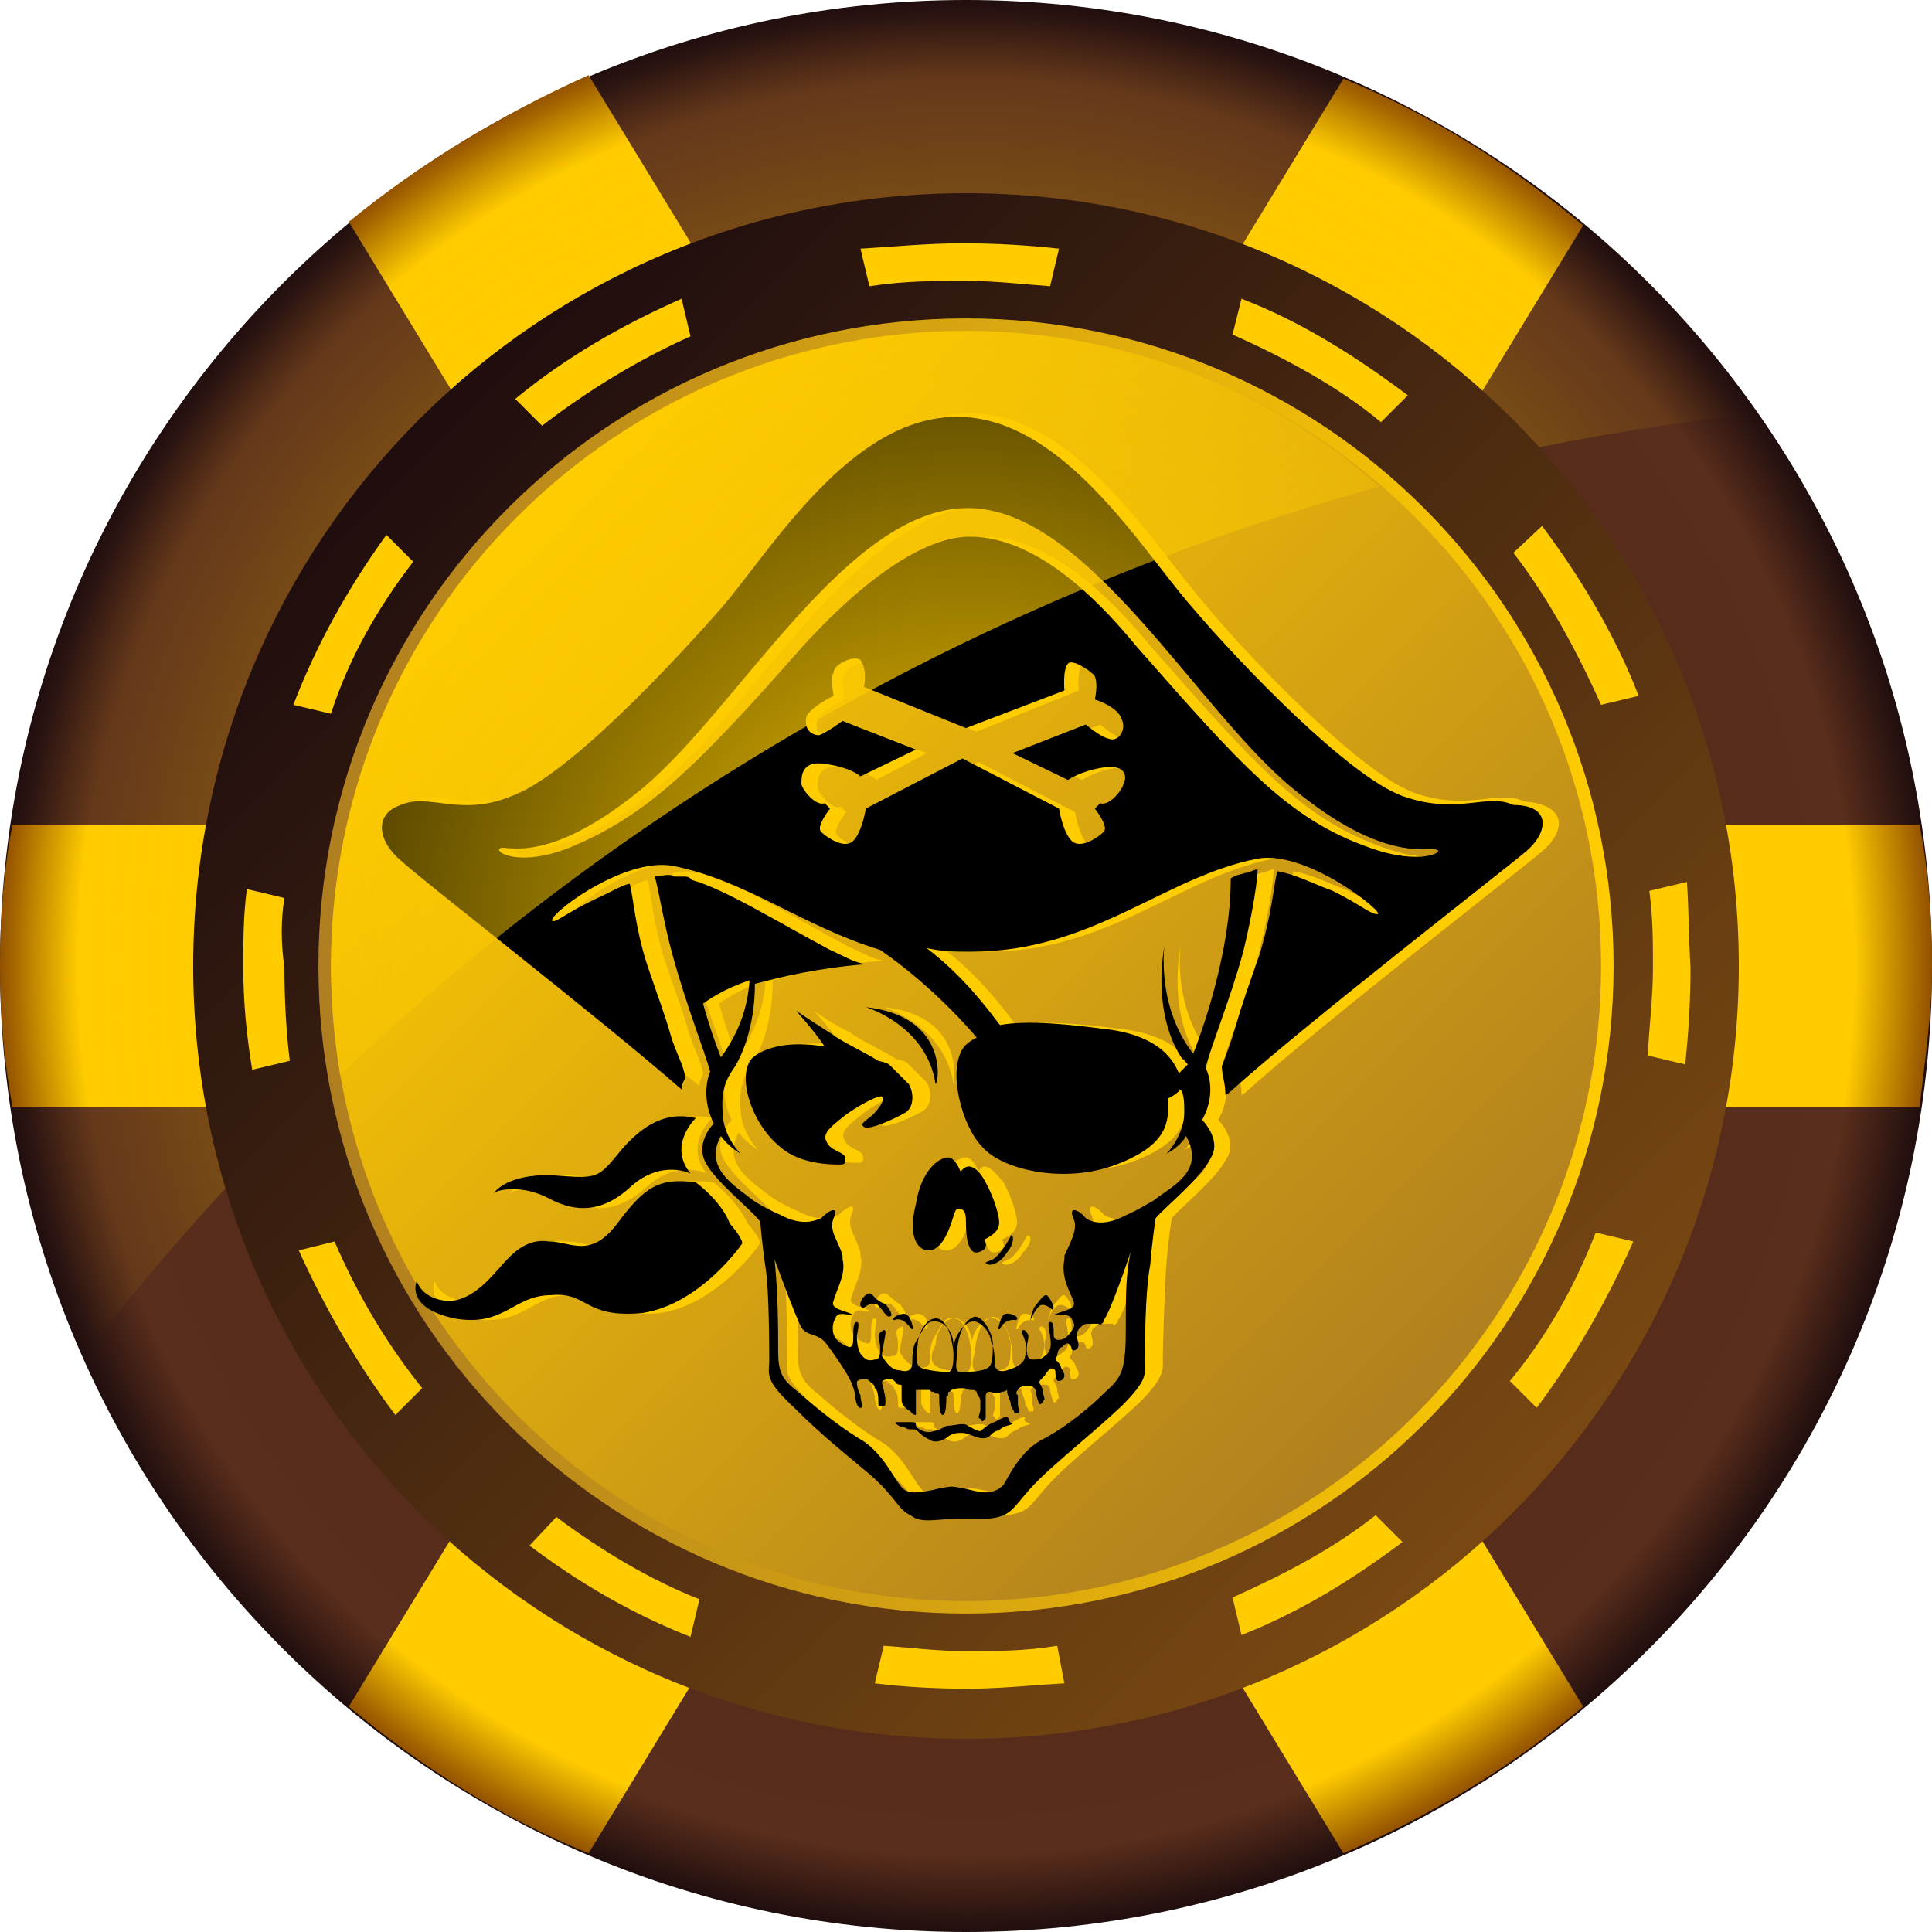
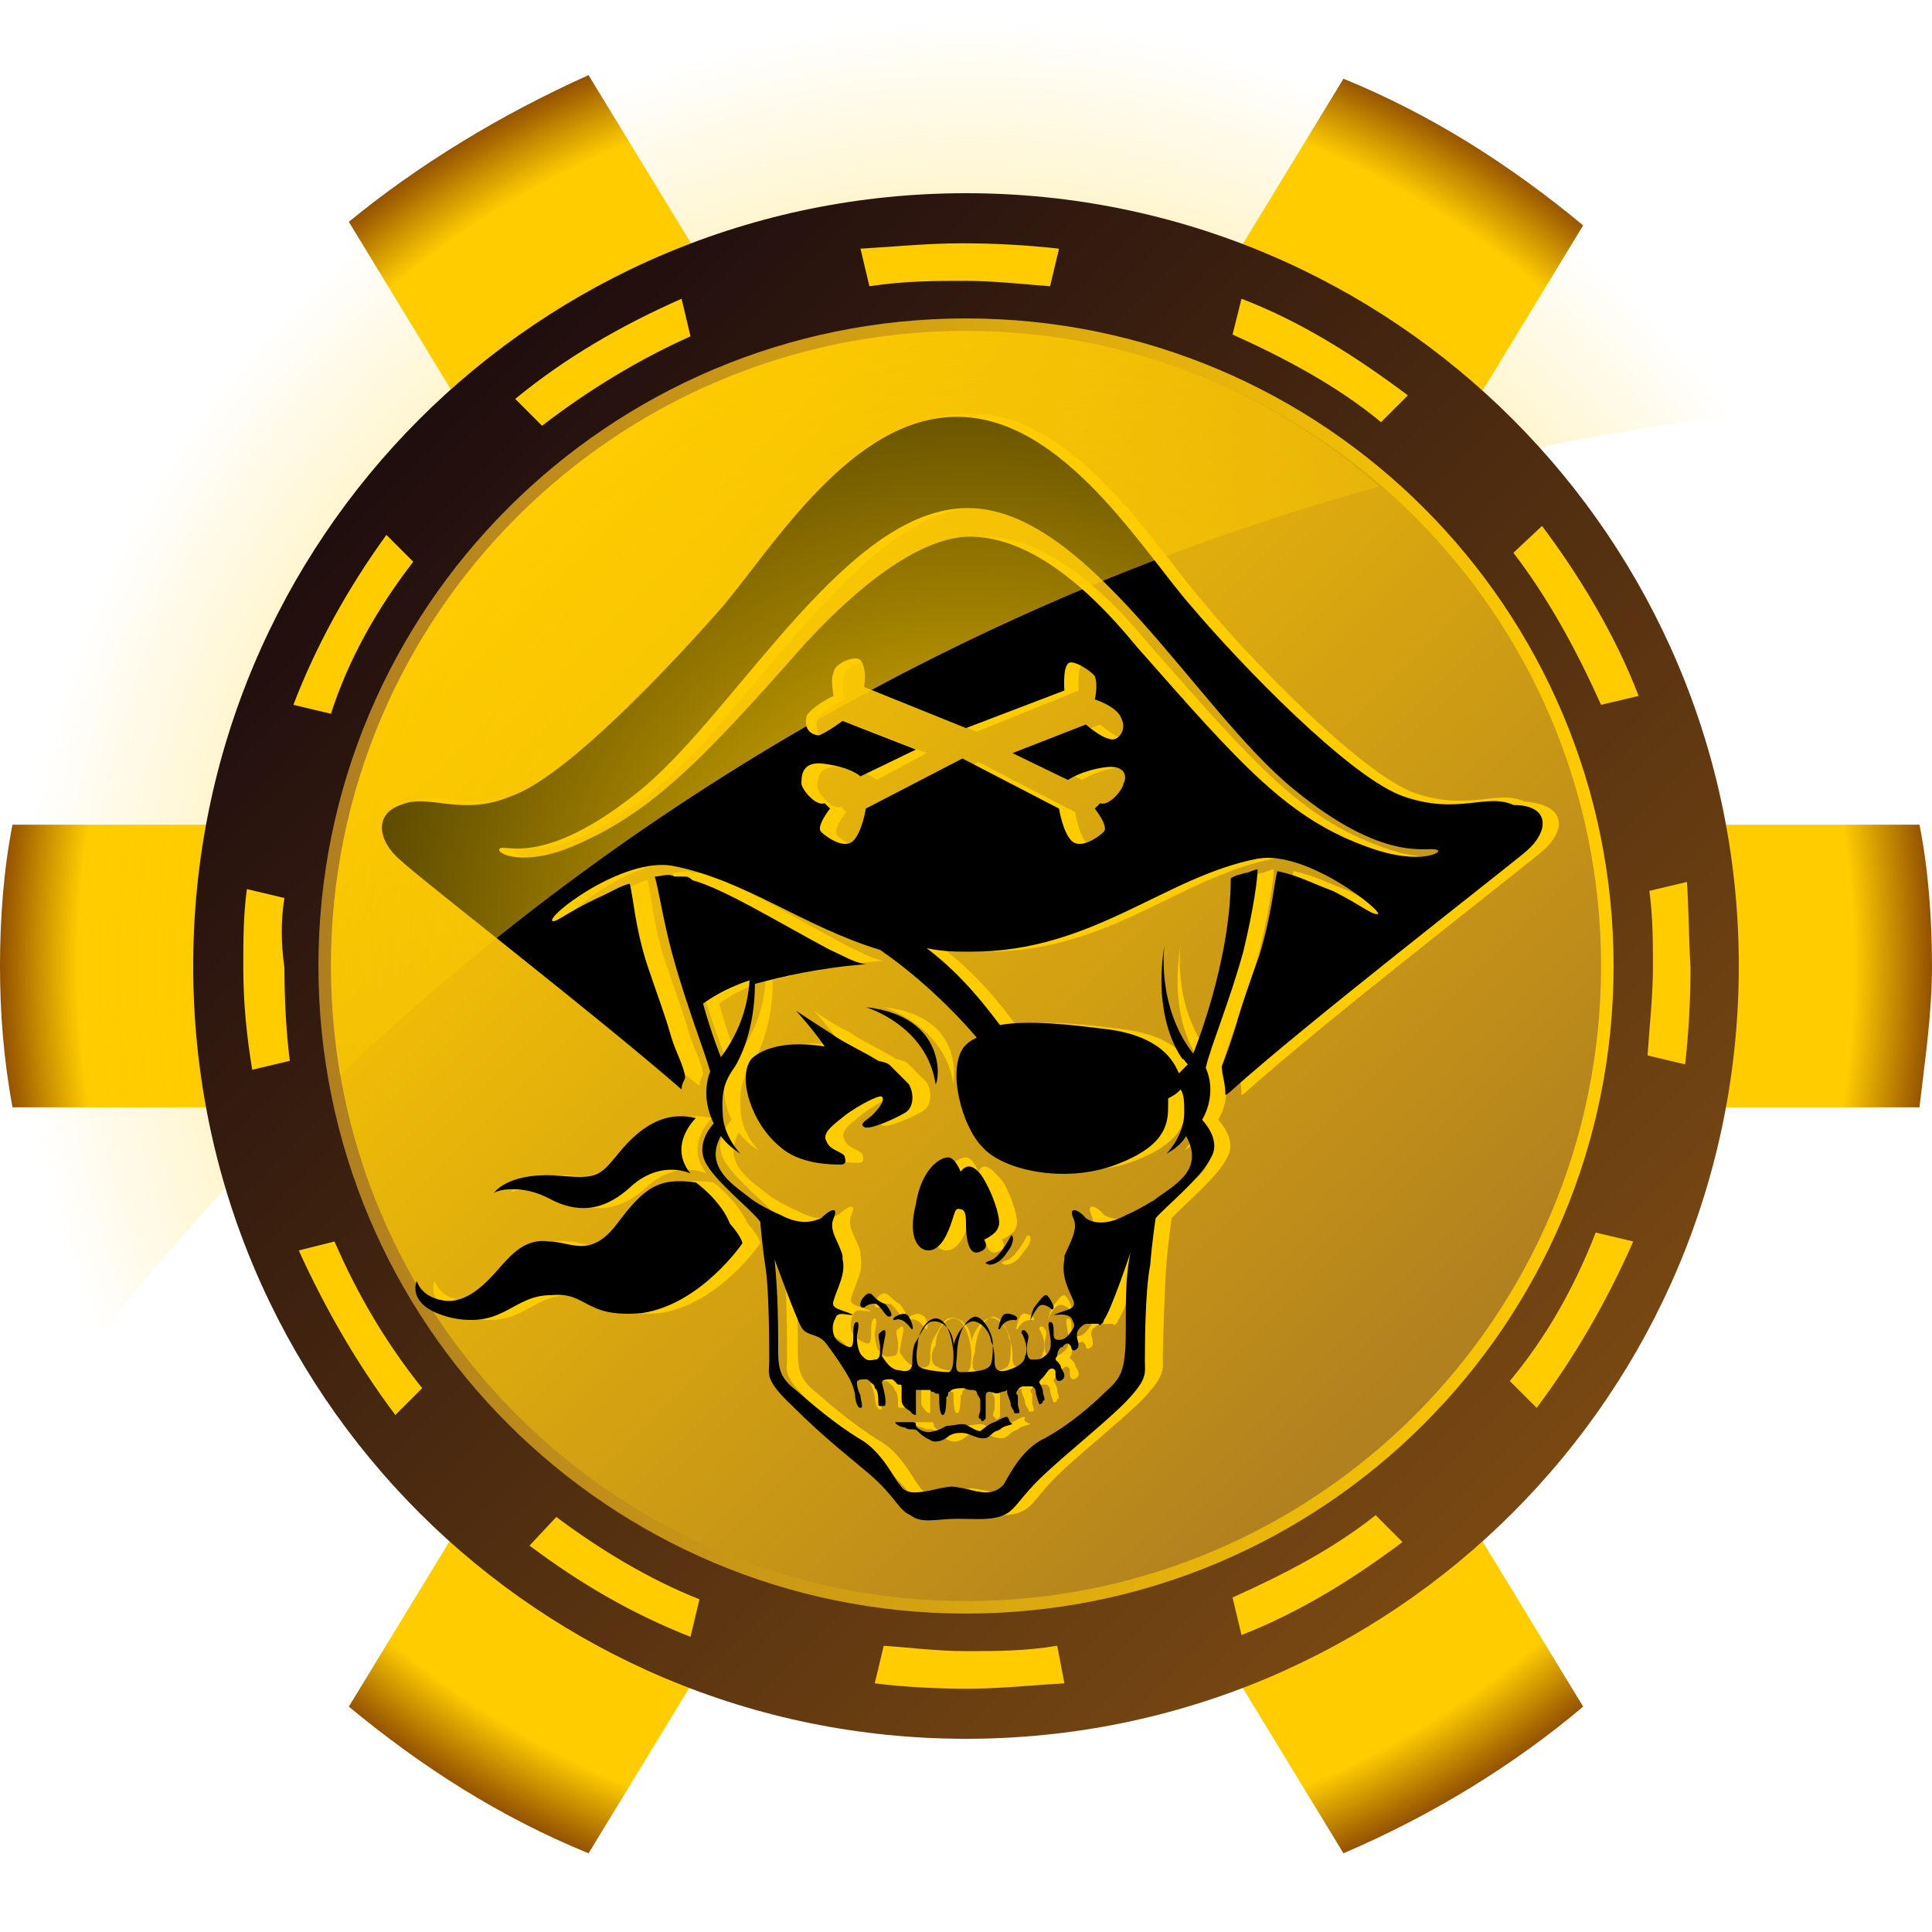
<svg xmlns="http://www.w3.org/2000/svg" version="1.1" id="Layer_1" x="0px" y="0px" viewBox="0 0 108 108" style="enable-background:new 0 0 108 108;" xml:space="preserve">
  <style type="text/css">
	.st0{fill:url(#SVGID_1_);}
	.st1{fill:url(#SVGID_00000163785819155105328810000010542063548463883919_);}
	.st2{fill:url(#SVGID_00000119104183907113813070000014476205931005797266_);}
	.st3{fill:none;}
	.st4{fill:url(#SVGID_00000040576095198532795690000006003497307482292616_);}
	.st5{fill:url(#SVGID_00000047035775774460975730000007144280296343035572_);}
	.st6{fill:url(#SVGID_00000064335411242520345590000007548686208372982913_);}
	.st7{fill:#FFCC00;}
	.st8{fill:url(#SVGID_00000113346004827263351700000002992657397027814548_);}
	.st9{fill:url(#SVGID_00000064342608860105144600000007946977358396226726_);}
</style>
  <g>
    <radialGradient id="SVGID_1_" cx="54" cy="56" r="54" gradientTransform="matrix(1 0 0 -1 0 110)" gradientUnits="userSpaceOnUse">
      <stop offset="0" style="stop-color:#472214" />
      <stop offset="0.92" style="stop-color:#5A2E1C" />
      <stop offset="1" style="stop-color:#200E0E" />
    </radialGradient>
-     <path class="st0" d="M108,54c0,29.8-24.2,54-54,54S0,83.8,0,54S24.2,0,54,0S108,24.2,108,54z" />
    <radialGradient id="SVGID_00000077318676180627468990000016407249705334279059_" cx="54" cy="56.082" r="53.94" gradientTransform="matrix(1 0 0 -1 0 110)" gradientUnits="userSpaceOnUse">
      <stop offset="0" style="stop-color:#FFCC00" />
      <stop offset="0.92" style="stop-color:#FFCC00" />
      <stop offset="1" style="stop-color:#945300" />
    </radialGradient>
    <path style="fill:url(#SVGID_00000077318676180627468990000016407249705334279059_);" d="M19.5,12.4l6.7,11   c3.9-3.6,8.5-6.4,13.4-8.2l-6.7-11C28,6.4,23.4,9.2,19.5,12.4z M0.7,46.1C0.2,48.6,0,51.4,0,54c0,2.6,0.2,5.2,0.7,7.9h12.9   c-0.5-2.6-0.8-5.2-0.8-7.9c0-2.6,0.3-5.4,0.8-7.9H0.7z M68.4,15.4c5.1,1.8,9.5,4.7,13.4,8.2l6.7-11C84.4,9.2,80,6.4,75.1,4.4   L68.4,15.4z M107.3,46.1H94.4c0.5,2.6,0.8,5.2,0.8,7.9s-0.3,5.4-0.8,7.9h12.9c0.3-2.6,0.7-5.2,0.7-7.9   C108,51.4,107.8,48.6,107.3,46.1z M19.5,95.4c4.1,3.4,8.5,6.2,13.4,8.2l6.7-11c-5.1-1.8-9.5-4.7-13.4-8.2L19.5,95.4z M68.4,92.6   l6.7,11c4.9-2.1,9.5-4.9,13.4-8.2l-6.7-11C77.9,88,73.3,90.8,68.4,92.6z" />
    <radialGradient id="SVGID_00000105425511975875597820000008396077325280886692_" cx="54.092" cy="55.979" r="53.076" gradientTransform="matrix(1 0 0 -1 0 110)" gradientUnits="userSpaceOnUse">
      <stop offset="0" style="stop-color:#FFCC00" />
      <stop offset="1" style="stop-color:#FFCC00;stop-opacity:0" />
    </radialGradient>
    <path style="fill:url(#SVGID_00000105425511975875597820000008396077325280886692_);" d="M98.2,23.1C88.5,9.2,72.3,0,54,0   C24.2,0,0,24.2,0,54c0,7.9,1.6,15.2,4.6,21.9C26.8,47.1,60.2,27.3,98.2,23.1z" />
    <path class="st3" d="M108,54c0,29.8-24.2,54-54,54S0,83.8,0,54S24.2,0,54,0S108,24.2,108,54z" />
    <g>
      <g>
        <linearGradient id="SVGID_00000018933032716480247700000007251715706500221856_" gradientUnits="userSpaceOnUse" x1="24.243" y1="85.757" x2="85.133" y2="24.867" gradientTransform="matrix(1 0 0 -1 0 110)">
          <stop offset="0" style="stop-color:#200E0E" />
          <stop offset="1" style="stop-color:#7A4912" />
        </linearGradient>
        <path style="fill:url(#SVGID_00000018933032716480247700000007251715706500221856_);" d="M54,10.8c-23.9,0-43.2,19.3-43.2,43.2     S30.1,97.2,54,97.2S97.2,77.9,97.2,54S77.9,10.8,54,10.8z" />
      </g>
    </g>
    <linearGradient id="SVGID_00000181046686468907656990000006223751777960296851_" gradientUnits="userSpaceOnUse" x1="17.836" y1="56" x2="90.038" y2="56" gradientTransform="matrix(1 0 0 -1 0 110)">
      <stop offset="0" style="stop-color:#AF7E20" />
      <stop offset="1" style="stop-color:#FFCC00" />
    </linearGradient>
    <path style="fill:url(#SVGID_00000181046686468907656990000006223751777960296851_);" d="M90.2,54C90.2,74,74,90.2,54,90.2   S17.8,74,17.8,54S34,17.8,54,17.8S90.2,34,90.2,54z" />
    <linearGradient id="SVGID_00000110446818706773270070000002508560413782790062_" gradientUnits="userSpaceOnUse" x1="28.882" y1="81.118" x2="79.918" y2="30.082" gradientTransform="matrix(1 0 0 -1 0 110)">
      <stop offset="0" style="stop-color:#FFCC00" />
      <stop offset="1" style="stop-color:#AF7E20" />
    </linearGradient>
    <path style="fill:url(#SVGID_00000110446818706773270070000002508560413782790062_);" d="M89.5,54c0,19.6-15.9,35.5-35.5,35.5   S18.5,73.6,18.5,54S34.4,18.5,54,18.5C73.6,18.5,89.5,34.4,89.5,54z" />
    <path class="st7" d="M39.8,62.5c0,0-1.6,1.5-0.3,3.1c0,0-1.6-0.8-3.3,0.7c-1.6,1.5-3.1,1.5-4.6,0.7c-1.5-0.8-2.9-0.5-3.1-0.3   c0,0,0.7-1.1,3.3-1c2.6,0.2,2.5,0.2,3.9-1.5C37.3,62.5,38.6,62.2,39.8,62.5z M39.9,66.1c-2.1-0.3-2.9,0.3-4.4,2.3   c-1.5,2-2.6,1-3.8,1c-1.3-0.2-2.1,0.7-2.8,1.5c-0.7,0.8-1.8,2-3.1,1.8c-1.3-0.2-1.5-1.1-1.5-1.1s-0.7,1.5,2.1,2.1   c2.8,0.5,3.3-1.3,5.4-1.3c2.1-0.2,1.8,1.3,5.1,1c3.3-0.5,5.6-3.9,5.6-3.9s0-0.3-0.7-1.1C41.2,67.1,39.9,66.1,39.9,66.1z M86.2,47.6   c-1.3,1.1-12.4,9.7-16.5,13.4c0,0-0.2,0.2-0.3,0.2c0-0.7-0.2-1.1-0.2-1.6c0.2-0.5,0.5-1.3,0.8-2.3c0.3-1.1,0.8-2.5,1.3-3.9   c0.7-2.3,0.8-3.9,1-4.7c1.1,0.2,2,0.7,3.1,1.1c1.6,0.8,2.1,1.3,2.5,1.3c0.5,0-3.9-3.6-6.7-3.1c-5.2,1-9.2,5.2-16,5.2   c-0.8,0-1.6,0-2.5-0.2c2.1,1.6,3.4,3.4,4.1,4.3c1.6-0.3,4.1,0,5.7,0.2c2.9,0.3,3.9,1.5,4.3,2.5c0.2-0.2,0.3-0.3,0.5-0.5   c-0.2-0.2-0.2-0.3-0.3-0.3c-0.5-0.7-1.6-2.8-1-6.4c0,0-0.5,3.4,1.6,6.1c0,0,2.1-5.1,2.1-9.8c0.3-0.2,0.5-0.2,0.8-0.3   c0.2,0,0.5-0.2,0.7-0.2c0,0.5-0.2,2.1-0.8,4.6c-0.8,2.9-1.8,5.2-2.1,6.5c0,0,0.7,1.3-0.2,2.9c0,0,1.1,1.1,0.5,2.1   c-0.5,1.1-2.6,2.8-3.1,3.4c0,0-0.2,1.3-0.3,2.6S65,75.3,65,75.9s0.2,1-1.3,2.5c-1.6,1.5-2.9,2.5-4.3,3.8s-1.6,2-2.3,2.3   c-0.7,0.3-1.5,0.2-2.6,0.2c-1.1,0-2,0.3-2.6-0.2c-0.7-0.3-0.8-1-2.3-2.3c-1.3-1.3-2.8-2.3-4.3-3.8c-1.6-1.5-1.3-1.8-1.3-2.5   s0-3.9-0.2-5.2c-0.2-1.3-0.3-2.6-0.3-2.6c-0.5-0.7-2.6-2.3-3.1-3.4c-0.5-1.1,0.5-2.1,0.5-2.1c-0.8-1.6-0.2-2.9-0.2-2.9   c-0.3-1.1-1.3-3.6-2.1-6.5c-0.5-1.8-0.8-3.8-1-4.4c0.3,0,0.8-0.2,1.1,0l0,0l0,0c0.2,0,0.2,0,0.3,0h0.2l0,0l0,0c0.2,0,0.3,0,0.5,0.2   c1.8,0.5,4.7,2.3,7.7,3.9c0.7,0.3,1.3,0.7,2,0.8c-2.6,0.2-4.7,0.7-6.2,1.1c0,2.5-0.8,4.1-1.1,4.6c-0.5,0.7-0.8,1.3-0.7,2.6   c0,1.3,1,2.3,1,2.3c-0.8-0.5-1.1-1-1.1-1c-1,1.8,0.8,2.8,1.8,3.6c0.3,0.2,0.8,0.5,1.5,0.8l0,0c1.3,0.7,2,0.3,2.3,0.2   c0.5-0.5,1-0.7,0.7,0s0.3,1.3,0.5,2.1c0,0,0,0,0,0.2c0.2,0.8-0.3,1.6-0.5,2.3c-0.2,0.5,0.5,0.5,1.1,0.8h-0.2   c-0.2,0-0.7-0.2-0.8,0.2c-0.2,0.3-0.2,0.8,0,1.1c0.2,0.3,0.7,0.5,0.8,0.5c0.2,0,0.2-0.3,0.2-0.7c0-0.3,0-0.7,0.2-0.7   c0.2,0,0,0.7,0,0.8s0,0.8,0.3,1.1c0.2,0.2,0.3,0.3,0.7,0.2c0.3,0,0.3-0.3,0.3-0.7c0-0.3-0.2-0.7,0-0.8c0.2-0.2,0.3-0.2,0.3,0   s-0.2,1-0.2,1.3c0.2,0.3,0.5,0.8,1,0.8c0.7,0.2,0.7-0.3,0.7-0.5c0-0.2,0-0.8,0.2-1.1c0.2-0.3,0.5-1,0.8-1.1   c0.7-0.2,1.3,0.5,1.3,1.3c0.2-0.8,0.8-1.5,1.3-1.3c0.5,0.2,0.8,0.8,0.8,1.1c0.2,0.3,0.2,1,0.2,1.1c0,0.2,0,0.7,0.7,0.5s1-0.5,1-0.8   c0.2-0.3,0-1-0.2-1.3c0-0.2,0.2-0.2,0.3,0c0.2,0.2,0,0.5,0,0.8c0,0.3,0,0.7,0.3,0.7s0.5,0,0.7-0.2c0.5-0.3,0.3-1,0.3-1.1   s-0.2-0.8,0-0.8c0.2,0,0.2,0.3,0.2,0.7c0,0.3,0.2,0.3,0.3,0.3c0.3,0,0.5-0.2,0.7-0.5c0.2-0.3,0.2-0.3,0-0.7   c-0.2-0.3-0.8-0.2-0.8-0.2c-0.2,0-0.2,0-0.2,0c0.7-0.3,1.3-0.3,1.1-0.8c-0.2-0.5-0.7-1.3-0.5-2.3c0,0,0,0,0-0.2   c0.3-0.7,0.8-1.5,0.5-2.1c-0.3-0.7,0.3-0.5,0.7,0c0.3,0.2,1,0.5,2.3-0.2l0,0c0.7-0.3,1.3-0.7,1.5-0.8c1-0.8,2.9-1.6,1.8-3.6   c0,0-0.2,0.5-1.1,1c0,0,1-1,1-2.3c0-0.5,0-1-0.2-1.3c-0.2,0.2-0.3,0.3-0.7,0.5c0,0.2,0,0.2,0,0.3c0,1,0,2.3-2.9,3.4   c-2.9,1.1-6.4,0.3-7.5-1c-1.1-1.1-2-4.3-1-5.6c0.2-0.2,0.3-0.3,0.7-0.5c-1.8-2.1-3.8-3.8-5.4-4.9c-4.3-1.3-7.5-3.9-11.6-4.7   c-2.8-0.5-7.2,2.9-6.7,3.1c0.3,0,0.8-0.5,2.5-1.3c0.7-0.3,1.3-0.7,1.8-0.8c0.2,0.7,0.3,2.5,1,4.6c0.5,1.5,1,2.8,1.3,3.9   c0.3,1,0.7,1.6,0.8,2.3c0,0.2-0.2,0.3-0.2,0.7C34,56.6,24.4,49.1,23.1,47.9s-1.5-2.6,0-3.1c1.6-0.7,3.3,0.7,6.2-0.5   c3.1-1.1,9-7.4,11.8-10.6c2.8-3.3,7.2-10.6,13.1-10.6s10.3,7.4,13.1,10.6C70,37,76.1,43.2,79,44.3c3.1,1.1,4.7-0.2,6.2,0.5   C87.7,45,87.5,46.5,86.2,47.6z M41.2,59.1c1.1-1.5,1.5-2.9,1.6-4.3c-1.5,0.5-2.3,1.1-2.6,1.3C40.7,57.9,41.2,59.1,41.2,59.1z    M54.7,76.7c0.3,0,1.3,0,1.6-0.3c0.2-0.2,0.2-0.8,0.2-1.3s-0.5-1.5-1-1.5c-0.8,0.2-1,1.6-1,2C54.3,76.1,54.3,76.7,54.7,76.7z    M52.4,76.4c0.2,0.2,1.3,0.3,1.6,0.3s0.3-0.7,0.3-1s-0.2-2-1-2c-0.5,0-1,0.8-1,1.5C52,75.6,52,76.3,52.4,76.4z M64,70   c0,0-1.1,3.3-1.5,3.8c0,0.2-0.2,0.2-0.2,0.3L62.2,74c0,0-0.3,0-0.5,0s-0.3,0-0.5,0.2C61,74.3,61,74.5,61,74.6s0.2,0.5,0,0.7   c0,0-0.2,0.2-0.3,0c0-0.2-0.2-0.3-0.2-0.3s-0.2,0-0.3,0.2c-0.2,0-0.3,0.3-0.3,0.5c-0.2,0.2,0,0.3,0,0.3s0.2,0.2,0.2,0.3   s0.2,0.3,0.2,0.5s-0.2,0.3-0.3,0.3c-0.2,0-0.2-0.3-0.2-0.5s-0.2-0.2-0.2-0.2c-0.2,0-0.3,0.3-0.5,0.5c-0.2,0.2-0.2,0.2-0.2,0.3   c0,0,0.2,0.3,0.2,0.5s0.2,0.5,0,0.5c0,0.2-0.2,0.2-0.2,0.2s-0.2-0.5-0.2-0.7c0-0.2-0.2-0.3-0.2-0.3c-0.2,0-0.3,0-0.5,0   c-0.2,0-0.3,0.2-0.3,0.2c-0.2,0.2,0,0.3,0,0.3s0,0.3,0,0.5c0,0.2,0.2,0.5,0,0.5c-0.2,0-0.2,0-0.2,0c0-0.2-0.2-0.3-0.2-0.5   c0-0.2-0.2-0.5-0.2-0.7c0-0.2,0,0-0.3,0c-0.3,0.2-0.5,0-0.7,0c-0.2,0-0.2,0.2-0.2,0.3c0,0.2,0,0.5,0,0.7c0,0.2,0,0.3,0,0.5   c-0.2,0.2-0.2,0.2-0.3,0c-0.2,0,0-0.3,0-0.5c0,0,0-0.3,0-0.5c0-0.2-0.2-0.3-0.2-0.5c-0.2-0.2-0.3,0-0.7-0.2c-0.3,0-0.7,0-0.8,0.2   c-0.2,0,0,0.2-0.2,0.3c0,0.2,0,1-0.2,1c-0.2,0-0.2-0.8-0.2-1s0-0.2-0.2-0.2c-0.2-0.2-0.2,0-0.3-0.2c-0.2,0-0.8,0-0.8,0s0,0.5,0,0.7   c0,0.2,0,0.5,0,0.7c0,0-0.2,0-0.3-0.2c-0.2-0.2-0.2-0.3-0.2-0.5s0-0.5,0-0.7c0-0.2-0.2,0-0.3-0.2c-0.2-0.2-0.2-0.2-0.3-0.2   c-0.2,0-0.5,0-0.5,0.2c0,0,0.2,0.7,0.2,1s0,0.3-0.2,0.3c-0.2,0-0.2,0-0.2-0.2s0-0.7-0.2-0.8c0-0.2-0.2-0.3-0.2-0.3   c-0.2-0.2-0.2-0.2-0.3-0.2c-0.2,0-0.5,0-0.5,0.2c0,0,0,0.3,0.2,0.7c0,0.3,0.2,0.7,0,0.7c-0.2,0-0.3-0.5-0.3-0.7   c0-0.2-0.2-0.7-0.2-0.7c-0.2-0.5-1.1-1.8-1.5-2.3c-0.5-0.5-1-0.3-1.3-0.8c-0.3-0.5-1.5-3.8-1.5-3.8c0.2,2,0.2,3.9,0.2,5.1   c0,1.1,0.2,1.6,1.1,2.3c0.8,0.7,2.1,1.8,3.4,2.6c1.3,0.7,2,2.3,2.3,2.6c0.3,0.5,0.8,0.5,1.8,0.3c0.8-0.2,1.1-0.2,1.1-0.2   s0.3,0,1.1,0.2c0.8,0.2,1.3,0.2,1.8-0.3c0.3-0.5,1-2,2.3-2.6c1.3-0.7,2.6-1.8,3.4-2.6c0.8-0.7,1-1.1,1.1-2.3C64,74,63.8,71.8,64,70   z M62.5,42.9c-1.3,0.2-2,0.7-2,0.7l-3.1-1.5l4.1-1.6c0,0,0.8,0.7,1.3,0.8c0.5,0.2,1-0.5,0.7-1.1c-0.2-0.7-1.5-1.1-1.5-1.1   s0.2-0.8,0-1.3c-0.2-0.3-1.3-1-1.5-0.7c-0.3,0.3-0.2,1.5-0.2,1.5l-5.7,2.3l-5.7-2.3c0,0,0.2-1-0.2-1.5c-0.3-0.3-1.5,0.2-1.5,0.7   c-0.2,0.3,0,1.3,0,1.3s-1.1,0.5-1.5,1.1c-0.2,0.7,0.2,1.1,0.7,1.1c0.5-0.2,1.3-0.8,1.3-0.8l4.1,1.6l-2.8,1.5c0,0-0.5-0.5-2-0.7   c-1.3-0.2-1.3,0.7-1.3,1.1c0,0.3,0.8,1.3,1.3,1.1l0.3,0.3c0,0-0.8,1-0.5,1.3c0.3,0.3,1.3,1,1.8,0.5s0.7-1.8,0.7-1.8l5.4-2.8   l5.4,2.8c0,0,0.2,1.3,0.7,1.8c0.5,0.5,1.5-0.2,1.8-0.5c0.3-0.3-0.5-1.3-0.5-1.3l0.3-0.3c0.5,0.2,1.3-0.8,1.3-1.1   C64,43.5,64,42.7,62.5,42.9z M81.2,47.5c-0.5-0.2-2.9,0.8-8-3.4C67.7,39.6,61.7,28.3,55,28.3S42.2,39.4,36.8,44   c-5.2,4.3-7.5,3.3-8,3.4c-0.5,0.2,1,1.1,3.8,0c4.4-1.8,7.2-4.6,13.1-11.3c4.3-4.7,7.4-6.1,9.3-6.1c2.1,0,5.2,1.1,9.3,6.1   c5.9,6.7,8.5,9.7,13.1,11.3C80.2,48.4,81.7,47.6,81.2,47.5z M57.3,79.2c-0.2,0-0.5,0.2-0.7,0.3c-0.2,0-0.8,0.5-0.8,0.5   c-0.2,0-0.5-0.2-0.7-0.3c-0.2-0.2-0.8,0-1.1,0c-0.2,0-0.3,0.2-0.8,0.3c-0.5,0.2-1-0.2-1-0.3c0-0.2,0-0.2-0.3-0.2   c-0.2,0-0.8,0-0.8,0c-0.2,0,0.2,0.3,0.5,0.3c0.2,0.2,0.5,0,0.7,0.2c0.2,0.2,0.3,0.3,0.7,0.5s0.8,0,1-0.2c0.3-0.2,0.5-0.2,0.8-0.2   c0.3,0,0.8,0.3,1.1,0.3c0.2,0,0.3,0,0.5-0.2c0.2-0.2,0.3-0.2,0.5-0.3c0.2-0.2,0.5-0.2,0.7-0.3C57.1,79.4,57.3,79.4,57.3,79.2z    M49.4,72.3c-0.3,0-0.8,0.8-0.3,0.8c0,0,0.3-0.3,0.7-0.2c0.3,0.2,0.5,0.7,0.7,0.7c0.2,0,0.2-0.2-0.2-0.7   C49.9,72.7,49.7,72.3,49.4,72.3z M51.5,73.5c-0.2-0.2-1,0.2-0.7,0.3c0,0,0.3-0.2,0.7,0.2c0.3,0.3,0.2,0.3,0.3,0.3   C51.9,74.3,51.9,73.6,51.5,73.5z M57.4,69.1c0,0-0.5,1-1,1.3c-0.5,0.2-0.5,0.2-0.2,0.3c0.3,0,0.7-0.2,1-0.7   C57.8,69.4,57.6,68.9,57.4,69.1z M45.5,56.5c0,0,1,1.1,1.6,2C44,57.9,43,59.1,43,59.1c-0.8,1,0,3.6,1.6,4.9c1.1,1,2.9,1,3.4,1   c0.3,0,0.3-0.2,0.2-0.5c-0.3-0.3-0.8-0.3-1-0.8c-0.3-0.5,0.5-1,1.1-1.5c0.7-0.5,1.8-1.1,2-1c0.2,0.2-0.2,0.7-0.5,1   c-0.3,0.3-0.8,0.5-0.5,0.7c0.3,0.2,1.8-0.5,2.3-0.8c0.5-0.3,0.5-1.1,0.2-1.6c-0.2-0.2-0.5-0.5-1-1c-0.2-0.2-0.3-0.2-0.7-0.3   c-0.8-0.5-2.1-1.1-2.6-1.5C46.6,57.3,45.5,56.5,45.5,56.5z M59.1,73c0.3-0.2,0.7,0.2,0.7,0.2c0.3,0-0.2-0.8-0.3-0.8   c-0.2,0-0.3,0.2-0.7,0.7c-0.2,0.5-0.2,0.7-0.2,0.7S58.7,73.3,59.1,73z M49.4,56.3c0,0,3.4,1,3.9,4.3C53.3,60.5,54,56.8,49.4,56.3z    M57.1,73.5c-0.2,0.2-0.3,0.8-0.3,0.8c0.2,0,0,0,0.3-0.3c0.3-0.3,0.7-0.2,0.7-0.2C57.9,73.6,57.3,73.3,57.1,73.5z M54.7,65.5   c0,0-0.3-0.8-0.7-0.8c-0.5,0-1.5,0.7-1.8,2.6c-0.5,2,0.2,2.6,0.7,2.6c0.7,0,1.1-1,1.3-1.6c0.2-0.7,0.2-0.8,0.5-0.7   c0.3,0,0.3,0.5,0.3,0.8c0,0.3,0,1.8,0.7,1.6s0.3-0.7,0.3-0.7s0.7-0.3,0.8-0.7c0.2-0.3-0.2-1.6-0.7-2.5C55.6,65.5,55,64.8,54.7,65.5   z" />
    <path d="M38.9,62.5c0,0-1.6,1.5-0.3,3.1c0,0-1.6-0.8-3.3,0.7c-1.6,1.5-3.1,1.5-4.6,0.7c-1.5-0.8-2.9-0.5-3.1-0.3c0,0,0.7-1.1,3.3-1   c2.6,0.2,2.5,0.2,3.9-1.5C36.3,62.5,37.6,62.2,38.9,62.5z M38.9,66.1c-2.1-0.3-2.9,0.3-4.4,2.3c-1.5,2-2.6,1-3.8,1   c-1.3-0.2-2.1,0.7-2.8,1.5c-0.7,0.8-1.8,2-3.1,1.8c-1.3-0.2-1.5-1.1-1.5-1.1s-0.7,1.5,2.1,2.1c2.8,0.5,3.3-1.3,5.4-1.3   c2.1-0.2,1.8,1.3,5.1,1c3.3-0.5,5.6-3.9,5.6-3.9s0-0.3-0.7-1.1C40.3,67.1,38.9,66.1,38.9,66.1z M85.3,47.6   c-1.3,1.1-12.4,9.7-16.5,13.4c0,0-0.2,0.2-0.3,0.2c0-0.7-0.2-1.1-0.2-1.6c0.2-0.5,0.5-1.3,0.8-2.3c0.3-1.1,0.8-2.5,1.3-3.9   c0.7-2.3,0.8-3.9,1-4.7c1.1,0.2,2,0.7,3.1,1.1c1.6,0.8,2.1,1.3,2.5,1.3c0.5,0-3.9-3.6-6.7-3.1c-5.2,1-9.2,5.2-16,5.2   c-0.8,0-1.6,0-2.5-0.2c2.1,1.6,3.4,3.4,4.1,4.3c1.6-0.3,4.1,0,5.7,0.2c2.9,0.3,3.9,1.5,4.3,2.5c0.2-0.2,0.3-0.3,0.5-0.5   c-0.2-0.2-0.2-0.3-0.3-0.3c-0.5-0.7-1.6-2.8-1-6.4c0,0-0.5,3.4,1.6,6.1c0,0,2.1-5.1,2.1-9.8c0.3-0.2,0.5-0.2,0.8-0.3   c0.2,0,0.5-0.2,0.7-0.2c0,0.5-0.2,2.1-0.8,4.6c-0.8,2.9-1.8,5.2-2.1,6.5c0,0,0.7,1.3-0.2,2.9c0,0,1.1,1.1,0.5,2.1   c-0.5,1.1-2.6,2.8-3.1,3.4c0,0-0.2,1.3-0.3,2.6c-0.3,1.5-0.3,4.7-0.3,5.4s0.2,1-1.3,2.5c-1.6,1.5-2.9,2.5-4.3,3.8s-1.6,2-2.3,2.3   c-0.7,0.3-1.5,0.2-2.6,0.2c-1.1,0-2,0.3-2.6-0.2c-0.7-0.3-0.8-1-2.3-2.3c-1.3-1.1-2.6-2.1-4.3-3.8c-1.6-1.5-1.3-1.8-1.3-2.5   s0-3.9-0.2-5.2c-0.2-1.3-0.3-2.6-0.3-2.6c-0.5-0.7-2.6-2.3-3.1-3.4c-0.5-1.1,0.5-2.1,0.5-2.1c-0.8-1.6-0.2-2.9-0.2-2.9   c-0.3-1.1-1.3-3.6-2.1-6.5c-0.5-1.8-0.8-3.8-1-4.4c0.3,0,0.8-0.2,1.1,0l0,0l0,0c0.2,0,0.2,0,0.3,0h0.2l0,0l0,0c0.2,0,0.3,0,0.5,0.2   c1.8,0.5,4.7,2.3,7.7,3.9c0.7,0.3,1.3,0.7,2,0.8c-2.6,0.2-4.7,0.7-6.2,1.1c0,2.5-0.8,4.1-1.1,4.6c-0.5,0.7-0.8,1.3-0.7,2.6   c0,1.3,1,2.3,1,2.3c-0.8-0.5-1.1-1-1.1-1c-1,1.8,0.8,2.8,1.8,3.6c0.3,0.2,0.8,0.5,1.5,0.8l0,0c1.3,0.7,2,0.3,2.3,0.2   c0.5-0.5,1-0.7,0.7,0s0.3,1.3,0.5,2.1c0,0,0,0,0,0.2c0.2,0.8-0.3,1.6-0.5,2.3c-0.2,0.5,0.5,0.5,1.1,0.8h-0.2   c-0.2,0-0.7-0.2-0.8,0.2c-0.2,0.3-0.2,0.8,0,1.1c0.2,0.3,0.7,0.5,0.8,0.5c0.2,0,0.2-0.3,0.2-0.7c0-0.3,0-0.7,0.2-0.7   c0.2,0,0,0.7,0,0.8s0,0.8,0.3,1.1c0.2,0.2,0.3,0.3,0.7,0.2c0.3,0,0.3-0.3,0.3-0.7c0-0.3-0.2-0.7,0-0.8c0.2-0.2,0.3-0.2,0.3,0   c0,0.2-0.2,1-0.2,1.3c0.2,0.3,0.5,0.8,1,0.8c0.7,0.2,0.7-0.3,0.7-0.5s0-0.8,0.2-1.1c0.2-0.3,0.5-1,0.8-1.1c0.7-0.2,1.3,0.5,1.3,1.3   c0.2-0.8,0.8-1.5,1.3-1.3c0.5,0.2,0.8,0.8,0.8,1.1c0.2,0.3,0.2,1,0.2,1.1c0,0.2,0,0.7,0.7,0.5c0.7-0.2,1-0.5,1-0.8   c0.2-0.3,0-1-0.2-1.3c0-0.2,0.2-0.2,0.3,0c0.2,0.2,0,0.5,0,0.8c0,0.3,0,0.7,0.3,0.7s0.5,0,0.7-0.2c0.5-0.3,0.3-1,0.3-1.1   c0-0.2-0.2-0.8,0-0.8c0.2,0,0.2,0.3,0.2,0.7c0,0.3,0.2,0.3,0.3,0.3c0.3,0,0.5-0.2,0.7-0.5c0.2-0.3,0.2-0.3,0-0.7   c-0.2-0.3-0.8-0.2-0.8-0.2c-0.2,0-0.2,0-0.2,0c0.7-0.3,1.3-0.3,1.1-0.8c-0.2-0.5-0.7-1.3-0.5-2.3c0,0,0,0,0-0.2   c0.3-0.7,0.8-1.5,0.5-2.1c-0.3-0.7,0.3-0.5,0.7,0c0.3,0.2,1,0.5,2.3-0.2l0,0c0.7-0.3,1.3-0.7,1.5-0.8c1-0.8,2.9-1.6,1.8-3.6   c0,0-0.2,0.5-1.1,1c0,0,1-1,1-2.3c0-0.5,0-1-0.2-1.3c-0.2,0.2-0.3,0.3-0.7,0.5c0,0.2,0,0.2,0,0.3c0,1,0,2.3-2.9,3.4   c-2.9,1.1-6.4,0.3-7.5-1c-1.1-1.1-2-4.3-1-5.6c0.2-0.2,0.3-0.3,0.7-0.5c-1.8-2.1-3.8-3.8-5.4-4.9c-4.3-1.3-7.5-3.9-11.6-4.7   c-2.8-0.5-7.2,2.9-6.7,3.1c0.3,0,0.8-0.5,2.5-1.3c0.7-0.3,1.3-0.7,1.8-0.8c0.2,0.7,0.3,2.5,1,4.6c0.5,1.5,1,2.8,1.3,3.9   c0.3,1,0.7,1.6,0.8,2.3c0,0.2-0.2,0.3-0.2,0.7c-4.7-4.1-14.4-11.6-15.7-12.8c-1.3-1.1-1.5-2.6,0-3.1c1.6-0.7,3.3,0.7,6.2-0.5   c3.1-1.1,9-7.4,11.8-10.6c2.8-3.3,7.2-10.6,13.1-10.6s10.3,7.4,13.1,10.6c2.8,3.3,8.8,9.5,11.8,10.6c3.1,1.1,4.7-0.2,6.2,0.5   C86.7,45,86.6,46.5,85.3,47.6z M40.3,59.1c1.1-1.5,1.5-2.9,1.6-4.3c-1.5,0.5-2.3,1.1-2.6,1.3C39.8,57.9,40.3,59.1,40.3,59.1z    M53.7,76.7c0.3,0,1.3,0,1.6-0.3c0.2-0.2,0.2-0.8,0.2-1.3s-0.5-1.5-1-1.5c-0.8,0.2-1,1.6-1,2C53.5,76.1,53.3,76.7,53.7,76.7z    M51.4,76.4c0.2,0.2,1.3,0.3,1.6,0.3s0.3-0.7,0.3-1s-0.2-2-1-2c-0.5,0-1,0.8-1,1.5C51.2,75.6,51.2,76.3,51.4,76.4z M63.2,70   c0,0-1.1,3.3-1.5,3.8c0,0.2-0.2,0.2-0.2,0.3L61.4,74c0,0-0.3,0-0.5,0c-0.2,0-0.3,0-0.5,0.2s-0.2,0.3-0.2,0.5s0.2,0.5,0,0.7   c0,0-0.2,0.2-0.3,0c0-0.2-0.2-0.3-0.2-0.3s-0.2,0-0.3,0.2c-0.2,0-0.3,0.3-0.3,0.5c-0.2,0.2,0,0.3,0,0.3s0.2,0.2,0.2,0.3   s0.2,0.3,0.2,0.5s-0.2,0.3-0.3,0.3c-0.2,0-0.2-0.3-0.2-0.5s-0.2-0.2-0.2-0.2c-0.2,0-0.3,0.3-0.5,0.5c-0.2,0.2-0.2,0.2-0.2,0.3   c0,0,0.2,0.3,0.2,0.5s0.2,0.5,0,0.5c0,0.2-0.2,0.2-0.2,0.2s-0.2-0.5-0.2-0.7c0-0.2-0.2-0.3-0.2-0.3c-0.2,0-0.3,0-0.5,0   s-0.3,0.2-0.3,0.2c-0.2,0.2,0,0.3,0,0.3s0,0.3,0,0.5c0,0.2,0.2,0.5,0,0.5c-0.2,0-0.2,0-0.2,0c0-0.2-0.2-0.3-0.2-0.5   c0-0.2-0.2-0.5-0.2-0.7c0-0.2,0,0-0.3,0c-0.3,0.2-0.5,0-0.7,0c-0.2,0-0.2,0.2-0.2,0.3c0,0.2,0,0.5,0,0.7c0,0.2,0,0.3,0,0.5   c-0.2,0.2-0.2,0.2-0.3,0c-0.2,0,0-0.3,0-0.5c0,0,0-0.3,0-0.5c0-0.2-0.2-0.3-0.2-0.5c-0.2-0.2-0.3,0-0.7-0.2c-0.3,0-0.7,0-0.8,0.2   c-0.2,0,0,0.2-0.2,0.3c0,0.2,0,1-0.2,1c-0.2,0-0.2-0.8-0.2-1s0-0.2-0.2-0.2c-0.2-0.2-0.2,0-0.3-0.2c-0.2,0-0.8,0-0.8,0s0,0.5,0,0.7   c0,0.2,0,0.5,0,0.7c0,0-0.2,0-0.3-0.2c-0.5-0.3-0.5-0.5-0.5-0.7c0-0.2,0-0.5,0-0.7c0-0.2-0.2,0-0.3-0.2c-0.2-0.2-0.2-0.2-0.3-0.2   c-0.2,0-0.5,0-0.5,0.2c0,0,0.2,0.7,0.2,1c0,0.3,0,0.3-0.2,0.3c-0.2,0-0.2,0-0.2-0.2s0-0.7-0.2-0.8c0-0.2-0.2-0.3-0.2-0.3   c-0.2-0.2-0.2-0.2-0.3-0.2c-0.2,0-0.5,0-0.5,0.2c0,0,0,0.3,0.2,0.7c0,0.3,0.2,0.7,0,0.7c-0.2,0-0.3-0.5-0.3-0.7s-0.2-0.7-0.2-0.7   c-0.2-0.5-1.1-1.8-1.5-2.3c-0.5-0.5-1-0.3-1.3-0.8c-0.3-0.5-1.5-3.8-1.5-3.8c0.2,2,0.2,3.9,0.2,5.1s0.2,1.6,1.1,2.3   c0.8,0.7,2.1,1.8,3.4,2.6c1.3,0.7,2,2.3,2.3,2.6c0.3,0.5,0.8,0.5,1.8,0.3c0.8-0.2,1.1-0.2,1.1-0.2s0.3,0,1.1,0.2   c0.8,0.2,1.3,0.2,1.8-0.3c0.3-0.5,1-2,2.3-2.6c1.3-0.7,2.6-1.8,3.4-2.6c0.8-0.7,1-1.1,1.1-2.3C63,74,62.8,71.8,63.2,70z M61.7,42.9   c-1.3,0.2-2,0.7-2,0.7l-3.1-1.5l4.1-1.6c0,0,0.8,0.7,1.3,0.8c0.5,0.2,1-0.5,0.7-1.1c-0.2-0.7-1.5-1.1-1.5-1.1s0.2-0.8,0-1.3   c-0.2-0.3-1.3-1-1.5-0.7c-0.3,0.3-0.2,1.5-0.2,1.5L54,40.7l-5.7-2.3c0,0,0.2-1-0.2-1.5c-0.3-0.3-1.5,0.2-1.5,0.7   c-0.2,0.3,0,1.3,0,1.3s-1.1,0.5-1.5,1.1c-0.2,0.7,0.2,1.1,0.7,1.1c0.5-0.2,1.3-0.8,1.3-0.8l4.1,1.6l-3.1,1.5c0,0-0.5-0.5-2-0.7   c-1.3-0.2-1.3,0.7-1.3,1.1c0,0.3,0.8,1.3,1.3,1.1l0.3,0.3c0,0-0.8,1-0.5,1.3c0.3,0.3,1.3,1,1.8,0.5s0.7-1.8,0.7-1.8l5.4-2.8   l5.4,2.8c0,0,0.2,1.3,0.7,1.8c0.5,0.5,1.5-0.2,1.8-0.5c0.3-0.3-0.5-1.3-0.5-1.3l0.3-0.3c0.5,0.2,1.3-0.8,1.3-1.1   C63,43.5,63,42.7,61.7,42.9z M80.3,47.5c-0.5-0.2-2.9,0.8-8-3.4c-5.4-4.4-11.5-15.7-18.2-15.7S41.4,39.4,36,44   c-5.2,4.3-7.5,3.3-8,3.4c-0.5,0.2,1,1.1,3.8,0c4.4-1.8,7.2-4.6,13.1-11.3c4.3-4.7,7.4-6.1,9.3-6.1c2.1,0,5.2,1.1,9.3,6.1   c5.9,6.7,8.5,9.7,13.1,11.3C79.4,48.4,80.8,47.6,80.3,47.5z M56.3,79.2c-0.2,0-0.5,0.2-0.7,0.3c-0.2,0-0.8,0.5-0.8,0.5   c-0.2,0-0.5-0.2-0.7-0.3c-0.2-0.2-0.8,0-1.1,0c-0.2,0-0.3,0.2-0.8,0.3c-0.5,0.2-1-0.2-1-0.3c0-0.2,0-0.2-0.3-0.2   c-0.2,0-0.8,0-0.8,0c-0.2,0,0.2,0.3,0.5,0.3c0.2,0.2,0.5,0,0.7,0.2c0.2,0.2,0.3,0.3,0.7,0.5c0.3,0.2,0.8,0,1-0.2   c0.3-0.2,0.5-0.2,0.8-0.2c0.3,0,0.8,0.3,1.1,0.3c0.2,0,0.3,0,0.5-0.2c0.2-0.2,0.3-0.2,0.5-0.3c0.2-0.2,0.5-0.2,0.7-0.3   C56.3,79.4,56.5,79.4,56.3,79.2z M48.6,72.3c-0.3,0-0.8,0.8-0.3,0.8c0,0,0.3-0.3,0.7-0.2c0.3,0.2,0.5,0.7,0.7,0.7   c0.2,0,0.2-0.2-0.2-0.7C48.9,72.7,48.8,72.3,48.6,72.3z M50.7,73.5c-0.2-0.2-1,0.2-0.7,0.3c0,0,0.3-0.2,0.7,0.2   c0.3,0.3,0.2,0.3,0.3,0.3C51.1,74.3,50.9,73.6,50.7,73.5z M56.5,69.1c0,0-0.5,1-1,1.3c-0.5,0.2-0.5,0.2-0.2,0.3   c0.3,0,0.7-0.2,1-0.7C56.8,69.4,56.6,68.9,56.5,69.1z M44.5,56.5c0,0,1,1.1,1.6,2c-3.1-0.5-4.1,0.7-4.1,0.7c-0.8,1,0,3.6,1.6,4.9   c1.1,1,2.9,1,3.4,1c0.3,0,0.3-0.2,0.2-0.5c-0.3-0.3-0.8-0.3-1-0.8c-0.3-0.5,0.5-1,1.1-1.5c0.7-0.5,1.8-1.1,2-1   c0.2,0.2-0.2,0.7-0.5,1c-0.3,0.3-0.8,0.5-0.5,0.7c0.3,0.2,1.8-0.5,2.3-0.8c0.5-0.3,0.5-1.1,0.2-1.6c-0.2-0.2-0.5-0.5-1-1   c-0.2-0.2-0.3-0.2-0.7-0.3c-0.8-0.5-2.1-1.1-2.6-1.5C45.7,57.3,44.5,56.5,44.5,56.5z M58.1,73c0.3-0.2,0.7,0.2,0.7,0.2   c0.3,0-0.2-0.8-0.3-0.8c-0.2,0-0.3,0.2-0.7,0.7c-0.2,0.5-0.2,0.7-0.2,0.7S57.8,73.3,58.1,73z M48.4,56.3c0,0,3.4,1,3.9,4.3   C52.5,60.5,53,56.8,48.4,56.3z M56.1,73.5c-0.2,0.2-0.3,0.8-0.3,0.8c0.2,0,0,0,0.3-0.3c0.3-0.3,0.7-0.2,0.7-0.2   C57.1,73.6,56.3,73.3,56.1,73.5z M53.7,65.5c0,0-0.3-0.8-0.7-0.8c-0.5,0-1.5,0.7-1.8,2.6c-0.5,2,0.2,2.6,0.7,2.6   c0.7,0,1.1-1,1.3-1.6s0.2-0.8,0.5-0.7c0.3,0,0.3,0.5,0.3,0.8c0,0.3,0,1.8,0.7,1.6s0.3-0.7,0.3-0.7s0.7-0.3,0.8-0.7   c0.2-0.3-0.2-1.6-0.7-2.5C54.8,65.5,54.2,64.8,53.7,65.5z" />
    <g>
      <radialGradient id="SVGID_00000072984320133891451680000002926125859352144789_" cx="54.092" cy="55.979" r="53.076" gradientTransform="matrix(1 0 0 -1 0 110)" gradientUnits="userSpaceOnUse">
        <stop offset="0" style="stop-color:#FFCC00" />
        <stop offset="1" style="stop-color:#FFCC00;stop-opacity:0" />
      </radialGradient>
      <path style="fill:url(#SVGID_00000072984320133891451680000002926125859352144789_);" d="M54,18.5c-19.6,0-35.5,15.9-35.5,35.5    c0,2.1,0.2,4.1,0.5,6.1c16.2-15.4,36-26.8,58.1-32.9C71,21.8,62.8,18.5,54,18.5z" />
    </g>
    <g>
      <linearGradient id="SVGID_00000098188220594241277050000004373499182510875820_" gradientUnits="userSpaceOnUse" x1="13.582" y1="56" x2="94.534" y2="56" gradientTransform="matrix(1 0 0 -1 0 110)">
        <stop offset="0" style="stop-color:#FFCC00" />
        <stop offset="1" style="stop-color:#FFCC00" />
      </linearGradient>
      <path style="fill:url(#SVGID_00000098188220594241277050000004373499182510875820_);" d="M68.9,89.3l0.5,2.1    c3.3-1.3,6.2-3.1,9-5.2l-1.5-1.5C74.5,86.6,71.8,88,68.9,89.3z M94.3,49.3l-2.1,0.5c0.2,1.5,0.2,2.8,0.2,4.3    c0,1.6-0.2,3.3-0.3,4.9l2.1,0.5c0.2-1.8,0.3-3.6,0.3-5.4C94.4,52.4,94.4,50.7,94.3,49.3z M84.4,77.2l1.5,1.5    c2.1-2.8,3.9-5.9,5.4-9.3l-2.1-0.5C88,72,86.4,74.8,84.4,77.2z M54,15.7c1.6,0,3.3,0.2,4.7,0.3l0.5-2.1c-1.8-0.2-3.6-0.3-5.4-0.3    c-2,0-3.9,0.2-5.7,0.3l0.5,2.1C50.6,15.7,52.2,15.7,54,15.7z M84.6,30.9c2,2.6,3.6,5.6,4.9,8.5l2.1-0.5c-1.3-3.4-3.3-6.7-5.4-9.5    L84.6,30.9z M68.9,18.7c2.9,1.3,5.9,2.9,8.3,4.9l1.5-1.5c-2.8-2.1-5.9-4.1-9.3-5.4L68.9,18.7z M54,92.3c-1.6,0-3.1-0.2-4.6-0.3    l-0.5,2.1c1.6,0.2,3.4,0.3,5.2,0.3c1.8,0,3.6-0.2,5.4-0.3L59.1,92C57.3,92.3,55.6,92.3,54,92.3z M29.6,86.4c2.8,2.1,5.7,3.8,9,5.1    l0.5-2.1c-2.8-1.1-5.6-2.8-8-4.6L29.6,86.4z M38.6,18.8l-0.5-2.1c-3.4,1.5-6.5,3.3-9.3,5.6l1.5,1.5C32.9,21.8,35.7,20.1,38.6,18.8    z M15.9,50.2l-2.1-0.5c-0.2,1.5-0.2,2.9-0.2,4.4c0,2,0.2,3.9,0.5,5.7l2.1-0.5c-0.2-1.6-0.3-3.4-0.3-5.2    C15.7,52.7,15.7,51.4,15.9,50.2z M23.1,31.4l-1.5-1.5c-2.1,2.9-3.9,6.1-5.2,9.5l2.1,0.5C19.5,36.8,21.1,34,23.1,31.4z M16.7,69.9    c1.5,3.3,3.3,6.4,5.4,9.2l1.5-1.5c-2-2.5-3.6-5.2-4.9-8.2L16.7,69.9z" />
    </g>
  </g>
</svg>